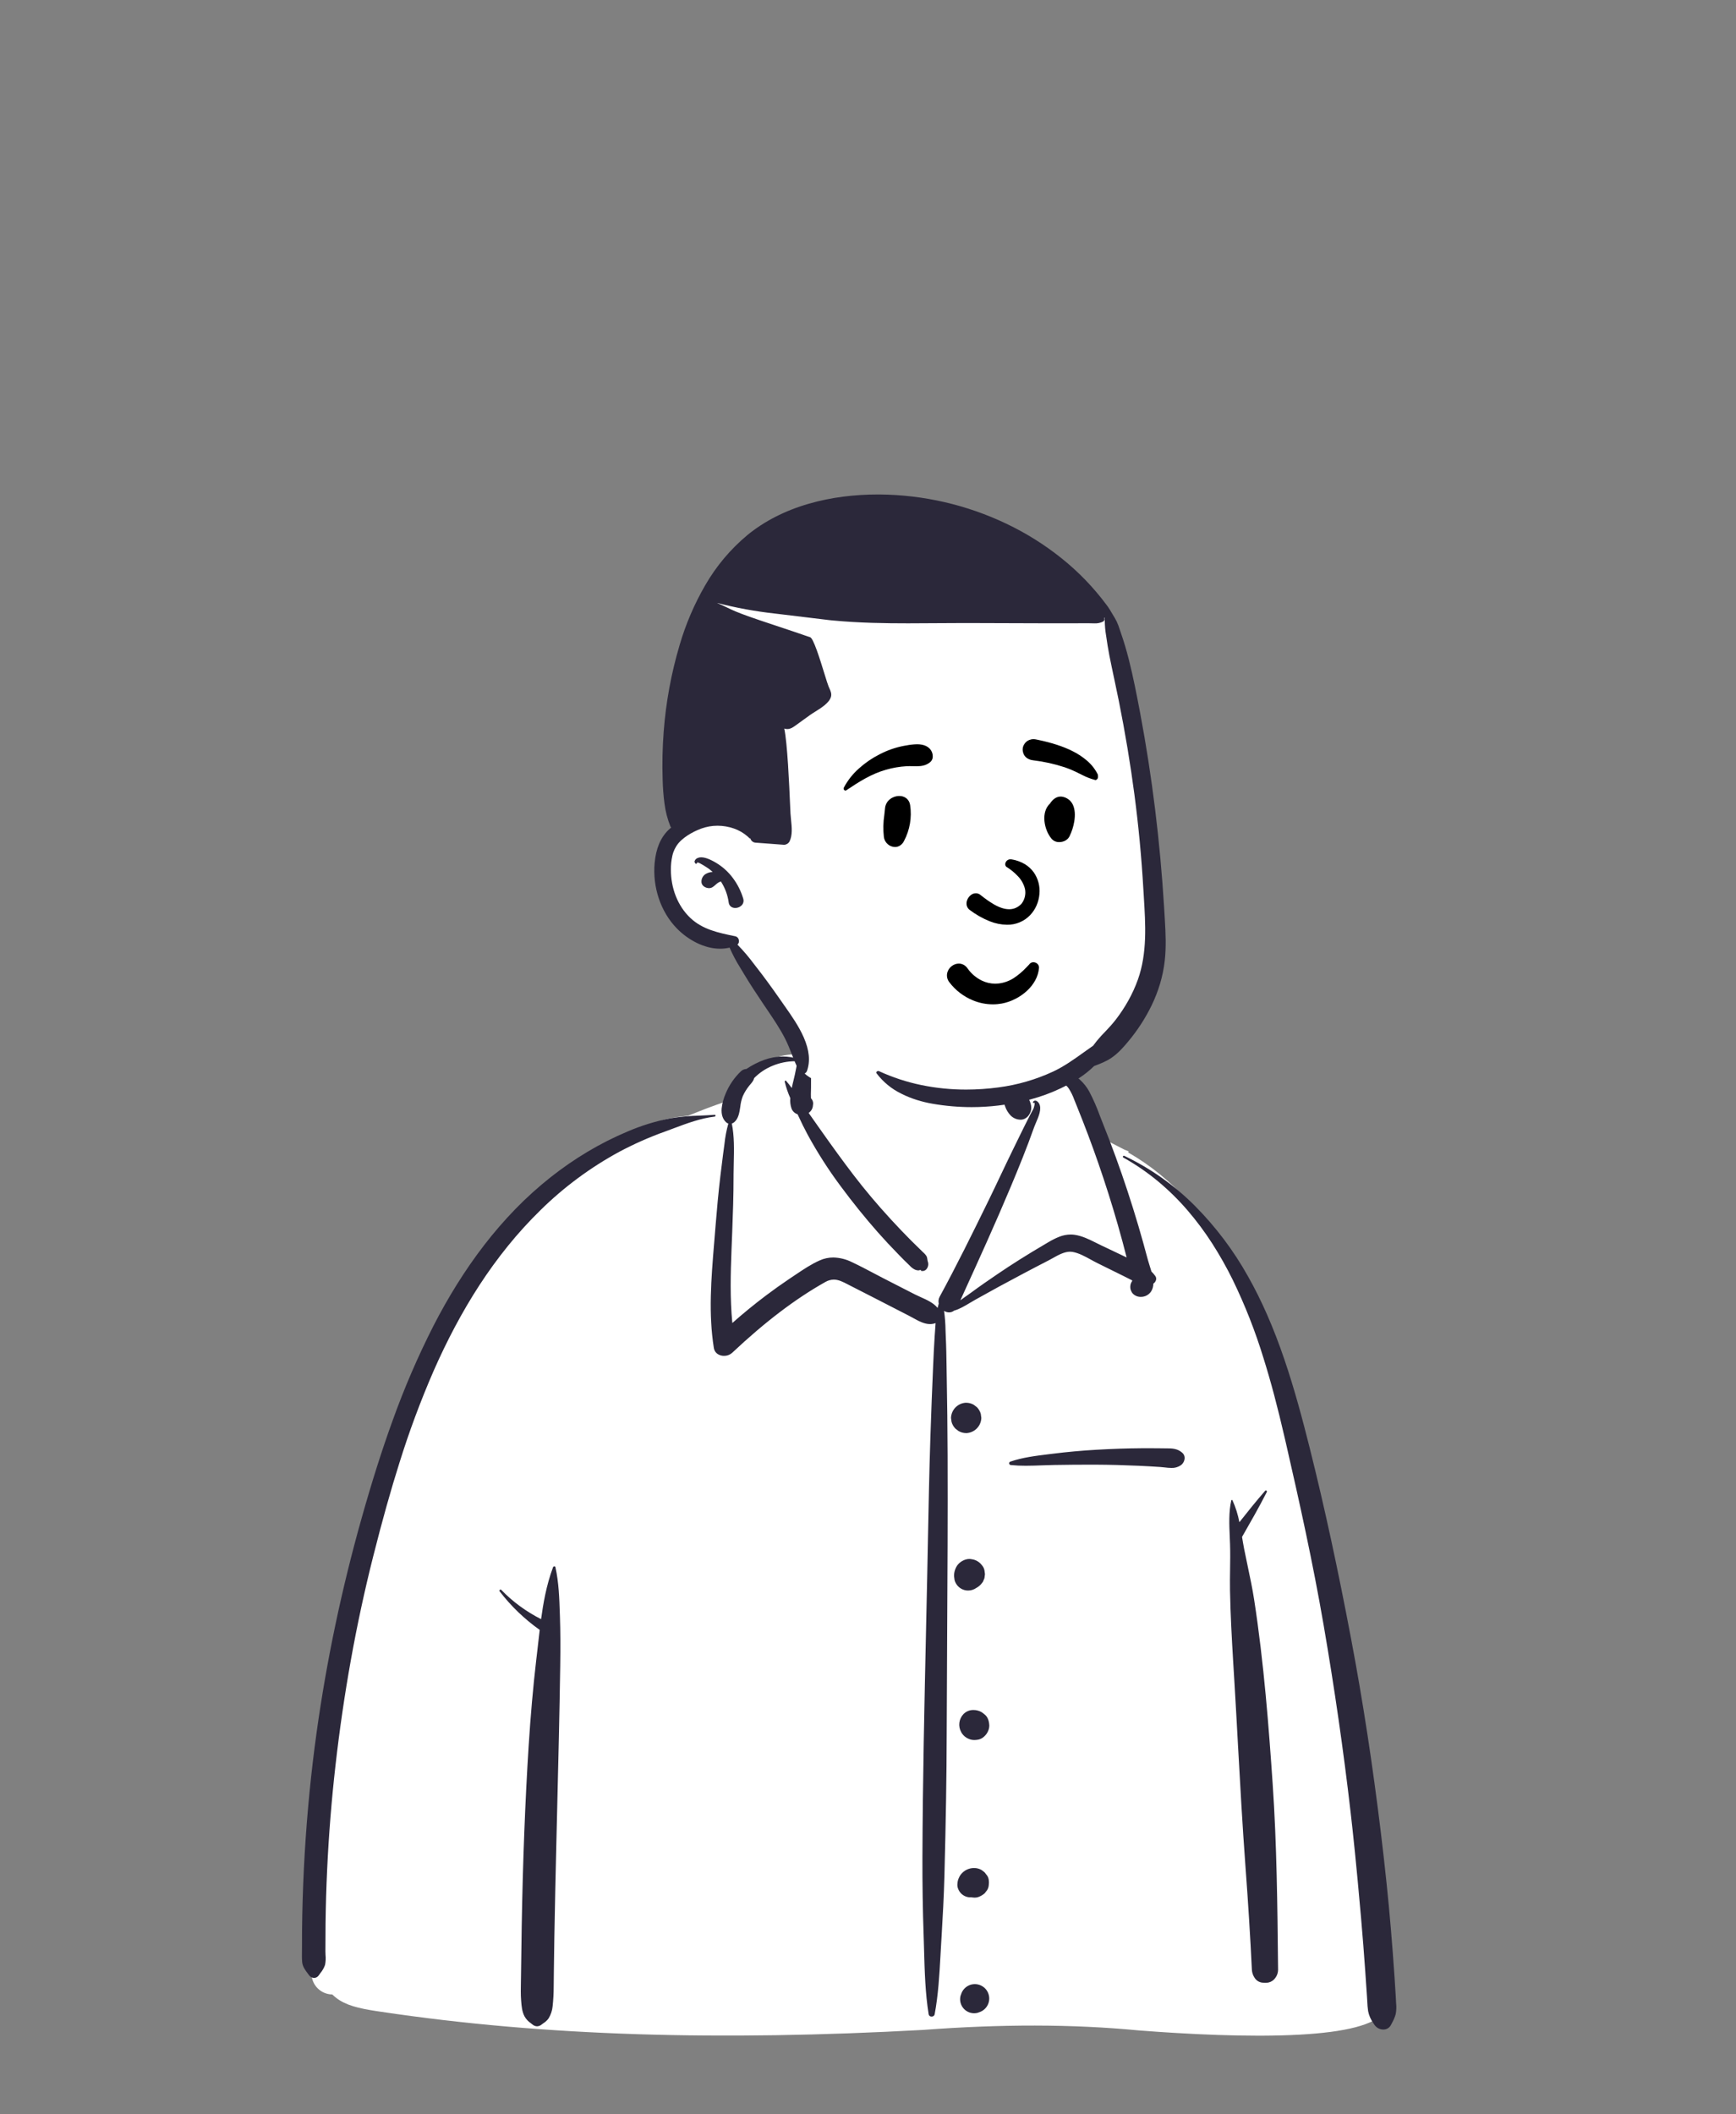
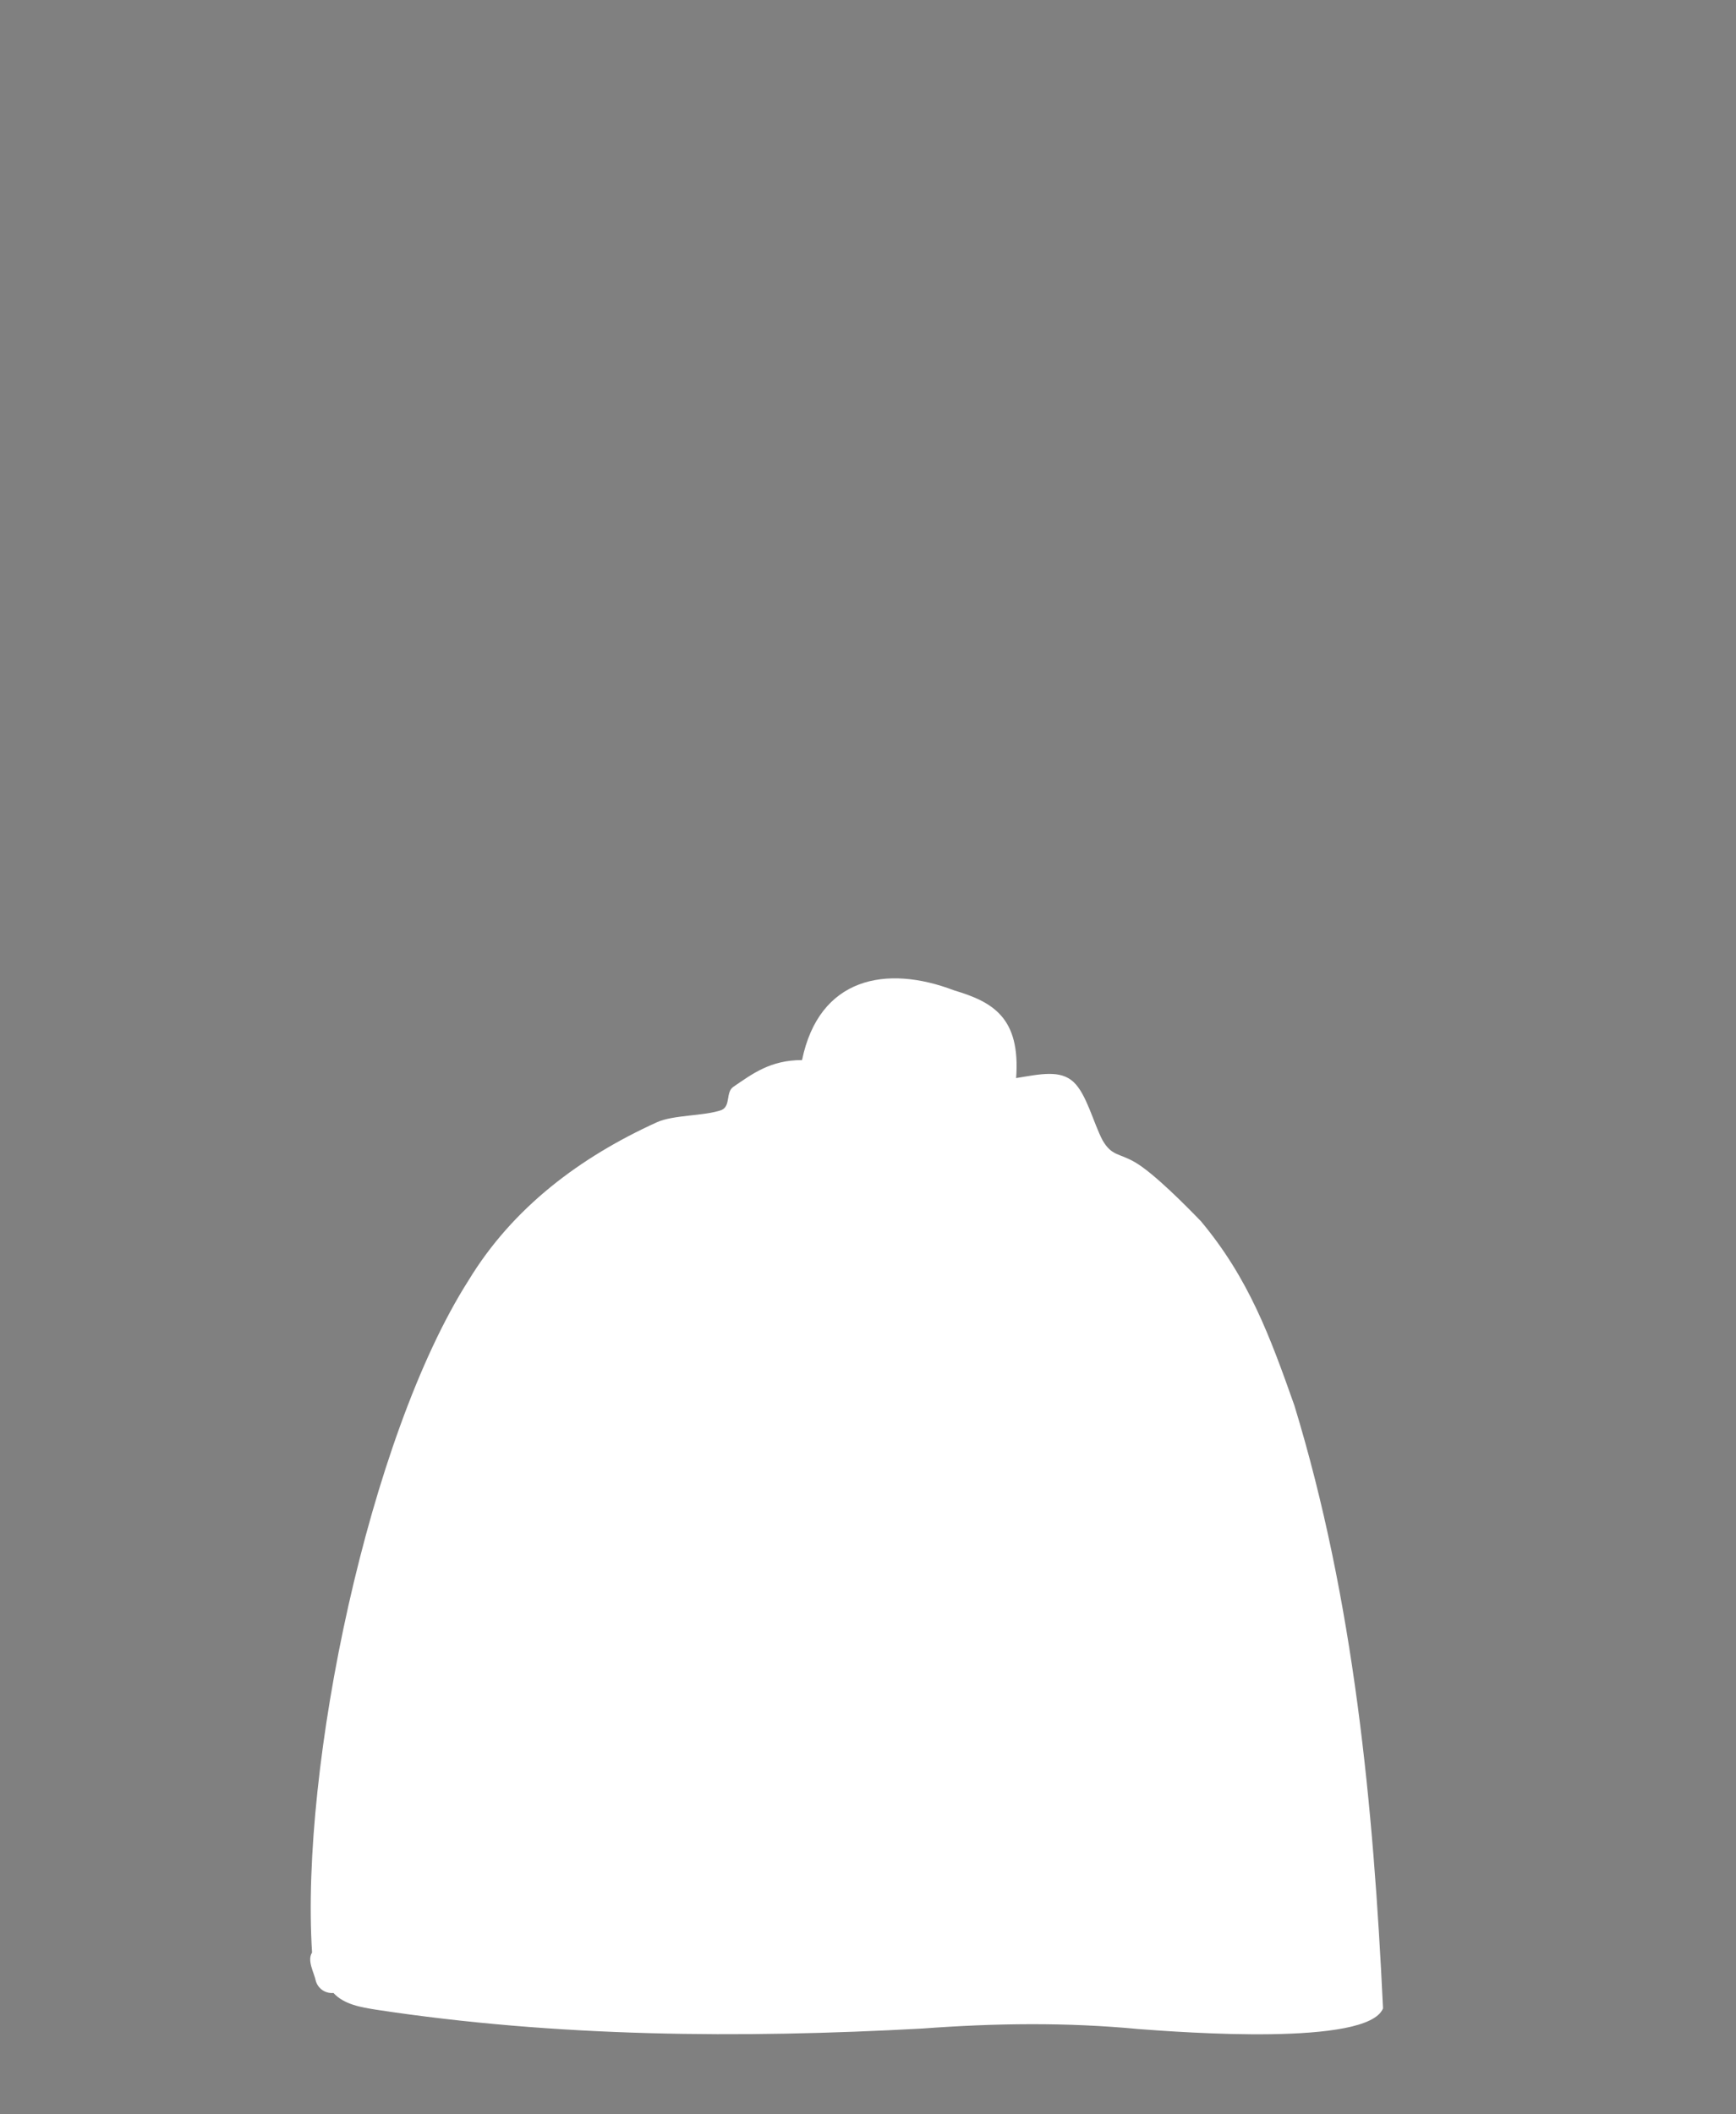
<svg xmlns="http://www.w3.org/2000/svg" width="230" height="280" viewBox="0 0 230 280" fill="none">
  <rect x="0" y="0" width="230" height="280" fill="#808080" stroke="none" />
  <path d="M49.825 266.142C73.744 269.775 98.097 269.958 122.214 268.638C131.759 267.924 141.333 267.795 150.87 268.709C156.506 269.128 181.215 271.015 183.234 265.969C181.963 239.092 179.389 211.985 171.495 186.136C168.249 176.957 165.46 169.339 159.124 161.744C157.127 159.67 152.82 155.321 150.352 153.902C148.214 152.674 147.32 153.112 146.093 151.036C144.873 148.744 143.973 144.915 142.241 143.297C140.477 141.649 137.864 142.239 134.625 142.77C135.22 134.727 131.507 132.678 126.393 131.149C117.403 127.718 108.524 129.441 106.261 140.386C102.065 140.386 99.709 142.191 97.162 143.926C96.12 144.635 96.845 146.442 95.601 146.999C93.299 147.819 89.232 147.618 87.016 148.627C76.936 153.212 67.961 159.862 62.066 169.576C48.851 190.313 39.773 233.996 41.344 258.574C40.656 259.654 41.608 261.201 41.849 262.361C41.996 262.851 42.308 263.275 42.732 263.561C43.157 263.846 43.667 263.976 44.176 263.928C45.616 265.476 47.843 265.821 49.825 266.142Z" fill="white" />
-   <path d="M99.587 142.029C101.061 140.491 103.372 139.573 105.56 139.625L105.663 139.628L106.406 139.661L105.91 142.097L105.885 142.212L105.784 142.635L105.649 143.189L105.601 143.393L105.55 143.618C105.542 143.655 105.535 143.691 105.527 143.727L105.505 143.833L105.293 144.868L105.333 144.959L105.321 145.194C105.289 146.045 105.472 146.512 105.875 146.662L105.907 146.673L106.137 146.746L106.325 147.153C106.757 148.085 107.161 148.899 107.574 149.666C108.85 152.004 110.29 154.249 111.882 156.384C113.46 158.518 115.103 160.554 116.812 162.49C117.581 163.36 118.392 164.233 119.256 165.122L120 165.884L120.236 166.123L120.396 166.282L120.594 166.476L120.88 166.748L121.087 166.952L121.154 167.016C121.219 167.079 121.289 167.135 121.363 167.186L121.385 167.199L121.45 167.238L124.898 170.863L126.115 171.533L126.693 171.853L126.811 171.62L126.834 171.545L128.116 168.731L128.898 167.008C130.504 163.462 131.754 160.642 132.896 157.956L133.038 157.621L133.459 156.622L133.682 156.089C134.703 153.641 135.458 151.753 136.133 149.919L136.229 149.657L136.371 149.265L136.582 148.674L136.621 148.573C136.804 148.103 136.354 146.397 135.91 145.462L135.885 145.41L135.77 145.179L135.645 144.935C135.336 144.306 135.106 143.642 134.96 142.957C134.931 142.833 134.904 142.707 134.878 142.581L134.842 142.39L134.818 142.265L134.785 142.09L134.738 141.84L135.731 141.674L136.276 141.585L136.514 141.548C136.821 141.501 137.095 141.462 137.353 141.429L137.449 141.417L137.622 141.396L137.628 141.43L137.982 141.465L138.245 141.493C139.254 141.585 140.257 141.737 141.248 141.948L141.318 141.965L141.445 141.997L141.503 142.012C142.131 142.183 142.676 142.575 143.039 143.115C143.339 143.561 143.582 144.042 143.761 144.548L143.861 144.797L144.19 145.613C144.229 145.712 144.289 145.871 144.37 146.089L144.65 146.851L146.053 150.728L147.49 151.483C148.157 151.833 148.646 152.085 148.887 152.204L148.973 152.245L149.034 152.273L149.528 152.47L149.475 152.624L149.535 152.658C155.448 156.06 160.009 161.294 163.56 168.241L163.667 168.453L163.777 168.671C166.607 174.33 168.635 180.646 170.614 189.078L170.737 189.602L170.833 190.019L171.349 192.269C173.289 200.764 174.621 207.1 175.724 213.316L175.795 213.721L175.979 214.777C177.363 222.822 178.521 230.794 179.451 238.69L179.605 240.019C179.992 243.411 180.342 246.918 180.722 251.128L180.772 251.694L180.94 253.585C181.117 255.624 181.28 257.658 181.427 259.687L181.499 260.702L181.648 262.907L181.735 264.165L181.746 264.335L181.781 264.99L181.791 265.143C181.804 265.34 181.819 265.507 181.838 265.66L181.853 265.773L181.87 265.883C181.922 266.188 182.025 266.482 182.176 266.752L182.217 266.828L182.492 267.319L181.994 267.582C179.396 268.951 174.282 269.552 167.265 269.584H167.052H166.613C163.204 269.582 159.59 269.451 155.82 269.226L154.967 269.173L154.256 269.128C153.949 269.108 153.651 269.088 153.341 269.067L152.867 269.033L150.884 268.888C141.967 268.034 132.615 268.048 122.31 268.82C95.446 270.289 72.258 269.669 50.463 266.416L49.803 266.317L49.317 266.238L49.027 266.189C46.715 265.795 45.264 265.288 44.131 264.227L44.072 264.171L44.022 264.122H44.001C43.435 264.114 42.885 263.932 42.425 263.601C41.966 263.27 41.619 262.806 41.431 262.272L41.411 262.213L41.386 262.131L41.367 262.049C41.349 261.97 41.327 261.884 41.3 261.791L41.278 261.719L41.099 261.13L41.705 261.019C41.739 261.01 41.77 260.995 41.797 260.974C41.825 260.953 41.847 260.926 41.864 260.897L41.915 260.824L42.002 260.702L42.214 260.413C42.385 260.2 42.517 259.959 42.605 259.7C42.658 259.465 42.679 259.224 42.666 258.984L42.662 258.83L42.638 258.274C42.636 258.229 42.635 258.19 42.635 258.153V258.097V257.313L42.637 256.453C42.638 256.077 42.64 255.711 42.643 255.351L42.648 254.816L42.653 254.385C42.682 252 42.752 249.617 42.863 247.237C43.08 242.592 43.451 237.957 43.977 233.333C45.022 223.987 46.695 214.722 48.984 205.601L49.211 204.708C51.656 195.152 54.013 187.786 57.01 180.974C60.821 172.31 65.468 165.179 71.318 159.478C74.457 156.395 78.013 153.766 81.882 151.669C83.683 150.711 85.545 149.874 87.457 149.163L87.742 149.057L88.201 148.889L88.553 148.759L89.688 148.335C89.926 148.246 90.186 148.146 90.493 148.025L90.683 147.951L92.716 147.14L93.053 147.007L93.428 146.861L93.704 146.755C94.155 146.583 94.563 146.433 94.942 146.301L95.166 146.224L95.369 146.155L96.237 145.855L96.22 146.644C96.209 147.168 96.344 147.565 96.644 147.85L96.654 147.859L96.664 147.867L96.674 147.873L96.726 147.871L96.931 147.87C96.952 147.859 96.972 147.845 96.991 147.829C97.282 147.582 97.418 147.25 97.549 146.488L97.584 146.276L97.645 145.879L97.669 145.729C97.719 145.331 97.825 144.943 97.982 144.575C98.203 144.082 98.483 143.617 98.814 143.19L98.892 143.091L99.204 142.716L99.251 142.657C99.336 142.561 99.4 142.449 99.441 142.327L99.446 142.303L99.477 142.145L99.587 142.029Z" fill="white" />
-   <path d="M183.268 268.77C183.038 268.769 182.812 268.712 182.609 268.604C182.405 268.496 182.231 268.341 182.101 268.151L181.958 267.933C181.613 267.458 181.375 266.914 181.261 266.338C181.2 265.909 181.162 265.478 181.147 265.045C181.138 264.861 181.128 264.67 181.114 264.485C181.069 263.858 181.027 263.225 180.986 262.614L180.985 262.599C180.953 262.11 180.919 261.604 180.884 261.106C180.719 258.755 180.532 256.364 180.325 253.999C179.684 246.668 179.248 242.665 178.94 239.996C178.007 231.899 176.805 223.569 175.37 215.236C173.951 206.991 172.152 198.873 170.419 191.328L170.23 190.507C169.267 186.326 168.371 182.951 167.409 179.889C166.319 176.318 164.951 172.838 163.318 169.481C162.503 167.827 161.596 166.221 160.601 164.669C159.614 163.133 158.522 161.668 157.332 160.283C156.14 158.901 154.837 157.618 153.434 156.45C151.999 155.259 150.457 154.202 148.829 153.294C148.805 153.282 148.786 153.263 148.775 153.239C148.763 153.215 148.761 153.187 148.768 153.162C148.773 153.142 148.782 153.123 148.794 153.108C148.807 153.092 148.823 153.079 148.842 153.07C148.86 153.062 148.88 153.057 148.9 153.057C148.921 153.058 148.941 153.062 148.959 153.071C152.457 154.735 155.639 156.993 158.365 159.745C161.09 162.497 163.43 165.604 165.322 168.983C167.136 172.178 168.72 175.791 170.165 180.029C171.538 184.054 172.618 188.162 173.495 191.65L173.565 191.929C175.459 199.489 177.237 207.689 178.999 216.997C179.787 221.151 180.521 225.455 181.185 229.791C181.823 233.96 182.414 238.286 182.943 242.651C183.511 247.349 183.947 251.526 184.273 255.42C184.452 257.55 184.616 259.702 184.76 261.817C184.828 262.803 184.878 263.617 184.921 264.378L184.954 265.019C184.959 265.11 184.965 265.204 184.97 265.293C185.025 265.781 185.004 266.274 184.909 266.755C184.79 267.158 184.625 267.546 184.417 267.911C184.378 267.984 184.335 268.068 184.293 268.15C184.199 268.341 184.053 268.5 183.871 268.61C183.69 268.72 183.481 268.775 183.268 268.77V268.77ZM71.154 268.344C70.931 268.337 70.717 268.252 70.549 268.106L70.435 268.015L70.354 267.952L70.35 267.949C69.994 267.713 69.7 267.395 69.491 267.023C69.159 266.379 69.104 265.696 69.047 264.972L69.045 264.955C68.98 264.134 68.997 263.291 69.014 262.476C69.019 262.217 69.025 261.949 69.027 261.684C69.05 259.521 69.08 257.32 69.119 255.143C69.273 246.397 69.575 238.556 70.043 231.17C70.292 227.238 70.627 223.445 71.037 219.895L71.12 219.193C71.184 218.66 71.245 218.12 71.304 217.597C71.369 217.024 71.436 216.432 71.507 215.846C69.495 214.423 67.708 212.706 66.205 210.753C66.186 210.73 66.174 210.701 66.171 210.672C66.168 210.642 66.173 210.612 66.186 210.585C66.197 210.561 66.215 210.54 66.237 210.525C66.259 210.51 66.285 210.501 66.311 210.5C66.33 210.501 66.349 210.505 66.366 210.513C66.383 210.521 66.398 210.533 66.41 210.547C67.174 211.337 68.005 212.061 68.892 212.71C69.777 213.354 70.712 213.928 71.687 214.425C71.953 212.474 72.374 209.929 73.273 207.545C73.287 207.511 73.311 207.482 73.342 207.461C73.373 207.44 73.409 207.429 73.446 207.429C73.48 207.428 73.513 207.439 73.539 207.461C73.565 207.482 73.582 207.512 73.588 207.545C74.038 209.573 74.106 211.688 74.173 213.734C74.177 213.861 74.182 213.988 74.186 214.115C74.249 216.014 74.26 218.088 74.222 220.644C74.132 226.839 73.977 233.131 73.828 239.217L73.826 239.297C73.783 241.038 73.739 242.837 73.698 244.607C73.614 248.126 73.519 252.302 73.445 256.596C73.42 258.07 73.398 259.583 73.38 261.093L73.358 263.071C73.358 263.943 73.311 264.814 73.217 265.681C73.165 266.254 72.982 266.806 72.68 267.296C72.504 267.543 72.281 267.753 72.024 267.913C71.957 267.96 71.889 268.009 71.822 268.06L71.764 268.105C71.594 268.252 71.378 268.336 71.154 268.344V268.344ZM123.428 267.056C123.338 267.062 123.248 267.036 123.177 266.982C123.105 266.927 123.055 266.849 123.037 266.761C122.588 263.976 122.508 261.099 122.43 258.316V258.296C122.419 257.898 122.408 257.486 122.395 257.082L122.375 256.437C122.254 252.935 122.2 249.437 122.211 246.04C122.248 235.849 122.477 225.492 122.698 215.475V215.474L122.699 215.412C122.746 213.315 122.794 211.146 122.839 209.013C122.874 207.349 122.907 205.657 122.939 204.02V203.976C123.025 199.529 123.114 194.932 123.264 190.408C123.375 187.037 123.492 183.994 123.62 181.106L123.632 180.84V180.838C123.688 179.565 123.746 178.249 123.833 176.957L123.875 176.364C123.889 176.173 123.902 175.98 123.914 175.794V175.791C123.927 175.603 123.94 175.409 123.954 175.218C123.719 175.304 123.47 175.348 123.219 175.348C122.442 175.348 121.696 174.937 120.975 174.54C120.799 174.443 120.617 174.343 120.439 174.251L119.374 173.703L119.295 173.663C118.401 173.202 117.476 172.726 116.553 172.253L115.257 171.589L112.662 170.265C112.563 170.215 112.466 170.164 112.371 170.115L112.369 170.114C111.693 169.762 111.109 169.458 110.465 169.458C110.071 169.464 109.686 169.573 109.347 169.775C105.388 171.996 101.346 175.066 96.993 179.162C96.7 179.422 96.32 179.563 95.928 179.555C95.621 179.56 95.318 179.471 95.062 179.3C94.932 179.211 94.823 179.096 94.74 178.963C94.657 178.829 94.602 178.68 94.579 178.525C94.399 177.387 94.279 176.24 94.221 175.089C94.163 174.009 94.147 172.88 94.176 171.64C94.227 169.339 94.42 167.002 94.606 164.742L94.61 164.705C94.63 164.454 94.651 164.204 94.671 163.954L94.818 162.156C94.976 160.237 95.174 157.972 95.444 155.722L95.456 155.624V155.621C95.566 154.713 95.677 153.775 95.8 152.853L95.897 152.137C95.926 151.931 95.953 151.721 95.98 151.519V151.513C96.074 150.594 96.246 149.684 96.495 148.795C96.383 148.759 96.28 148.698 96.195 148.617C95.745 148.191 95.549 147.579 95.61 146.798C95.684 146.122 95.861 145.462 96.133 144.839C96.594 143.721 97.284 142.711 98.158 141.875C98.354 141.685 98.614 141.574 98.886 141.564C99.619 141.069 100.409 140.665 101.239 140.361C102.034 140.071 102.873 139.92 103.72 139.913C104.404 139.914 105.085 140.02 105.737 140.228C105.819 139.835 105.883 139.535 105.947 139.258L106.021 138.935C106.062 138.762 106.097 138.563 106.134 138.354C106.194 137.96 106.283 137.57 106.399 137.188C106.495 136.834 106.693 136.516 106.97 136.274C106.985 136.262 107.004 136.255 107.023 136.254C107.032 136.254 107.04 136.256 107.048 136.259C107.055 136.263 107.062 136.268 107.067 136.274C107.43 136.697 107.427 137.32 107.425 137.87C107.425 137.982 107.425 138.088 107.427 138.193L107.428 138.253C107.455 139.068 107.465 139.934 107.462 141.06L107.452 144.042C107.452 144.194 107.447 144.351 107.442 144.503C107.434 144.763 107.426 145.032 107.439 145.292L107.45 145.451C107.565 145.569 107.65 145.714 107.694 145.873C107.739 146.032 107.743 146.199 107.706 146.36C107.699 146.564 107.643 146.763 107.544 146.941C107.444 147.119 107.304 147.271 107.134 147.384L107.844 148.391L108.554 149.398C110.328 151.913 111.712 153.812 113.043 155.554C114.563 157.544 116.248 159.545 118.051 161.501C118.973 162.501 119.831 163.4 120.675 164.247C120.927 164.5 121.186 164.752 121.436 164.995C121.548 165.104 121.664 165.216 121.778 165.327L122.144 165.689C122.194 165.739 122.245 165.787 122.3 165.839C122.487 165.996 122.648 166.183 122.775 166.392C122.829 166.535 122.863 166.686 122.876 166.839C122.881 166.899 122.892 166.959 122.908 167.018C122.971 167.173 122.996 167.341 122.981 167.507C122.965 167.674 122.91 167.834 122.819 167.975C122.76 168.079 122.674 168.165 122.571 168.226C122.468 168.287 122.352 168.32 122.232 168.323C122.135 168.322 122.039 168.303 121.949 168.267L121.984 168.243C122.029 168.212 122.051 168.19 122.047 168.178C122.045 168.172 122.036 168.169 122.019 168.169C121.916 168.182 121.814 168.205 121.715 168.239C121.517 168.239 121.322 168.192 121.147 168.1L121.095 168.071C120.883 167.946 120.691 167.789 120.526 167.607C120.489 167.57 120.456 167.538 120.423 167.505L120.373 167.458C119.982 167.092 119.601 166.701 119.232 166.323L119.029 166.114C118.053 165.117 117.17 164.17 116.329 163.219C114.625 161.289 112.956 159.222 111.369 157.075C109.762 154.919 108.309 152.652 107.02 150.292C106.582 149.482 106.153 148.614 105.668 147.56C105.48 147.501 105.308 147.397 105.167 147.259C105.025 147.121 104.919 146.951 104.855 146.764C104.713 146.333 104.663 145.876 104.706 145.424C104.392 144.723 104.144 143.995 103.965 143.248C103.962 143.231 103.963 143.214 103.967 143.197C103.971 143.18 103.979 143.164 103.99 143.151C104.001 143.137 104.014 143.126 104.029 143.118C104.045 143.11 104.062 143.106 104.079 143.105C104.093 143.105 104.107 143.108 104.119 143.114C104.132 143.12 104.143 143.129 104.152 143.14C104.416 143.443 104.665 143.76 104.897 144.088C104.979 143.689 105.072 143.312 105.154 142.979V142.977C105.214 142.731 105.267 142.519 105.303 142.346L105.669 140.547C105.554 140.541 105.435 140.538 105.315 140.538C104.308 140.545 103.311 140.746 102.38 141.131C101.453 141.502 100.613 142.062 99.913 142.775C99.852 143.084 99.653 143.319 99.423 143.591L99.422 143.592C99.365 143.659 99.307 143.728 99.248 143.8C98.913 144.218 98.632 144.676 98.411 145.164C98.241 145.612 98.129 146.081 98.08 146.558C97.965 147.33 97.845 148.129 97.274 148.614C97.181 148.693 97.073 148.752 96.957 148.789C97.298 150.461 97.255 152.266 97.214 154.011V154.014C97.203 154.514 97.19 155.03 97.188 155.526V155.719C97.19 158.284 97.099 160.865 97.013 163.083L96.917 165.51C96.797 168.624 96.706 171.938 97.025 175.205C98.459 173.936 99.959 172.71 101.483 171.562C102.487 170.806 103.526 170.066 104.573 169.362L105.425 168.792L105.461 168.768C106.466 168.094 107.506 167.397 108.611 166.912C109.174 166.66 109.783 166.529 110.4 166.529C111.261 166.55 112.107 166.762 112.878 167.149C113.842 167.598 114.8 168.105 115.728 168.595C116.153 168.82 116.593 169.053 117.028 169.276C118.1 169.827 119.188 170.383 120.241 170.92L120.391 170.997L121.243 171.432C121.468 171.547 121.717 171.658 121.98 171.776C122.788 172.139 123.703 172.549 124.22 173.212C124.265 173.011 124.317 172.816 124.374 172.633C124.3 172.324 124.344 171.999 124.497 171.72C126.73 167.617 128.772 163.477 131.021 158.879C131.543 157.811 132.061 156.718 132.562 155.663L132.564 155.658C133.086 154.559 133.626 153.422 134.171 152.31L135.21 150.186C135.419 149.761 135.58 149.434 135.733 149.126C135.886 148.818 136.042 148.512 136.194 148.214C136.306 147.995 136.421 147.77 136.533 147.547C136.585 147.444 136.644 147.339 136.701 147.237L136.702 147.235C136.768 147.119 136.836 146.997 136.894 146.878L136.946 146.766C136.948 146.76 137.136 146.171 137.062 146.057C137.059 146.051 137.054 146.047 137.049 146.043C137.043 146.04 137.036 146.038 137.03 146.039C137.021 146.039 137.013 146.041 137.006 146.044L136.989 146.052C136.974 146.061 136.957 146.066 136.94 146.066C136.923 146.066 136.907 146.06 136.893 146.051C136.879 146.042 136.868 146.029 136.862 146.014C136.853 145.996 136.85 145.976 136.852 145.957C136.855 145.938 136.862 145.919 136.875 145.904C136.907 145.859 136.948 145.822 136.997 145.796C137.046 145.77 137.099 145.756 137.154 145.754C137.376 145.754 137.587 145.975 137.69 146.18C138.034 146.87 137.603 147.868 137.258 148.67C137.17 148.874 137.087 149.066 137.025 149.235L137.008 149.281C136.034 152.038 134.936 154.717 133.896 157.201C131.886 161.995 129.697 166.799 127.579 171.446L127.278 172.109L127.251 172.194C127.525 171.984 127.809 171.784 128.085 171.592H128.086C128.296 171.446 128.495 171.306 128.684 171.166C129.815 170.328 131.015 169.508 132.074 168.785C133.997 167.472 136.096 166.149 138.492 164.743L138.929 164.486C139.38 164.214 139.852 163.978 140.341 163.783C140.821 163.593 141.331 163.492 141.847 163.487C142.03 163.487 142.212 163.501 142.392 163.527C143.389 163.674 144.329 164.144 145.238 164.598C145.422 164.689 145.612 164.785 145.797 164.874L145.91 164.928L149.265 166.523C148.935 165.211 148.559 163.813 148.113 162.252C147.334 159.527 146.459 156.759 145.51 154.025C144.661 151.576 143.732 149.109 142.67 146.482L142.367 145.734L142.334 145.651L142.324 145.626C142.145 145.123 141.911 144.642 141.625 144.191C141.335 143.742 140.89 143.416 140.375 143.274C139.944 143.175 139.502 143.132 139.06 143.148H138.883H138.709C138.025 143.148 137.364 143.118 136.785 142.757C136.762 142.742 136.743 142.72 136.732 142.695C136.721 142.669 136.717 142.641 136.722 142.613C136.725 142.588 136.736 142.564 136.753 142.545C136.771 142.525 136.793 142.512 136.818 142.506L137.479 142.339C138.401 142.11 139.378 141.898 140.282 141.898C140.642 141.894 141.001 141.935 141.351 142.02C141.995 142.198 142.587 142.528 143.076 142.984C143.569 143.43 143.984 143.955 144.306 144.536C144.844 145.562 145.31 146.623 145.703 147.712C145.801 147.966 145.902 148.228 146.005 148.487L146.087 148.695C146.694 150.207 147.276 151.727 147.818 153.212C148.907 156.198 149.923 159.289 150.839 162.397C151.256 163.814 151.666 165.283 152.093 166.886C152.154 167.112 152.234 167.362 152.319 167.627V167.629C152.398 167.874 152.479 168.127 152.553 168.387C152.739 168.568 152.908 168.765 153.059 168.976C153.11 169.045 153.146 169.124 153.166 169.208C153.185 169.291 153.187 169.378 153.172 169.462C153.125 169.681 152.993 169.872 152.806 169.993C152.806 170.358 152.704 170.716 152.51 171.025C152.36 171.249 152.157 171.432 151.919 171.557C151.681 171.682 151.415 171.747 151.146 171.744C150.952 171.748 150.758 171.713 150.578 171.64C150.397 171.568 150.233 171.46 150.095 171.323C149.972 171.187 149.878 171.027 149.819 170.854C149.761 170.68 149.739 170.496 149.755 170.314C149.772 170.07 149.859 169.836 150.007 169.642L150.002 169.61L149.986 169.552C149.78 169.453 149.577 169.35 149.364 169.24H149.362C149.21 169.163 149.052 169.082 148.892 169.002L145.371 167.263C145.099 167.129 144.825 166.978 144.534 166.818C143.739 166.381 142.918 165.929 142.087 165.788C141.982 165.771 141.877 165.762 141.771 165.762C140.996 165.762 140.199 166.209 139.496 166.603C139.325 166.699 139.164 166.789 139.005 166.872L138.947 166.903C136.544 168.134 134.186 169.399 132.399 170.363C131.783 170.696 131.161 171.043 130.56 171.378L130.552 171.382C130.122 171.622 129.677 171.87 129.238 172.111C128.995 172.244 128.753 172.39 128.496 172.544H128.495C127.823 172.947 127.129 173.365 126.41 173.564C126.22 173.716 125.984 173.799 125.741 173.799C125.506 173.795 125.276 173.726 125.078 173.6C125.197 174.458 125.262 175.323 125.273 176.189C125.283 176.484 125.293 176.79 125.308 177.091C125.371 178.386 125.39 179.704 125.409 180.979C125.413 181.246 125.417 181.522 125.421 181.793L125.431 182.381C125.495 185.699 125.533 189.1 125.547 192.778C125.577 200.641 125.531 208.636 125.488 216.369C125.463 220.772 125.437 225.324 125.425 229.805C125.412 235.229 125.319 240.966 125.125 248.41C125.054 251.155 124.899 253.913 124.759 256.282L124.674 257.713C124.649 258.142 124.625 258.577 124.601 258.999C124.458 261.558 124.31 264.205 123.83 266.76C123.809 266.849 123.757 266.927 123.683 266.982C123.609 267.036 123.519 267.062 123.427 267.056H123.428ZM129.061 266.614C128.894 266.614 128.729 266.591 128.568 266.548C128.333 266.483 128.113 266.372 127.92 266.222C127.728 266.073 127.567 265.886 127.446 265.674C127.326 265.462 127.248 265.228 127.218 264.986C127.188 264.744 127.206 264.499 127.271 264.264L127.316 264.156C127.404 263.838 127.573 263.548 127.806 263.315C128.04 263.081 128.33 262.912 128.648 262.824C128.811 262.78 128.979 262.757 129.148 262.757C129.656 262.757 130.143 262.958 130.504 263.315C130.736 263.547 130.904 263.834 130.992 264.15C131.08 264.465 131.086 264.798 131.008 265.116C130.93 265.434 130.772 265.727 130.548 265.967C130.325 266.206 130.043 266.383 129.731 266.482L129.662 266.503L129.555 266.548C129.394 266.591 129.228 266.614 129.061 266.614H129.061ZM167.618 262.586C167.456 262.585 167.294 262.571 167.134 262.545C166.947 262.509 166.77 262.436 166.613 262.329C166.457 262.222 166.324 262.084 166.223 261.923C166.01 261.611 165.885 261.248 165.86 260.871C165.656 256.607 165.377 252.107 165.005 247.112C164.604 241.72 164.301 236.228 164.008 230.917V230.915V230.905C163.86 228.217 163.707 225.437 163.543 222.705L163.37 219.862C163.203 217.063 163.019 213.809 162.962 210.614C162.945 209.688 162.959 208.747 162.972 207.837C162.988 206.739 163.004 205.602 162.967 204.485C162.957 204.166 162.942 203.835 162.928 203.516C162.858 201.905 162.784 200.237 163.13 198.699C163.135 198.68 163.146 198.664 163.162 198.653C163.178 198.641 163.197 198.636 163.216 198.636C163.23 198.636 163.245 198.64 163.257 198.647C163.27 198.654 163.28 198.665 163.286 198.678C163.707 199.607 164.015 200.583 164.203 201.586C165.27 200.236 166.423 198.797 167.622 197.421C167.633 197.407 167.646 197.396 167.662 197.389C167.678 197.381 167.695 197.377 167.712 197.376C167.736 197.378 167.759 197.385 167.78 197.397C167.801 197.41 167.818 197.428 167.83 197.448C167.843 197.469 167.851 197.493 167.852 197.517C167.854 197.541 167.848 197.566 167.837 197.588C166.802 199.617 165.66 201.609 164.556 203.535C164.643 204.061 164.733 204.604 164.837 205.137C164.989 205.915 165.156 206.701 165.317 207.462V207.464C165.618 208.881 165.928 210.346 166.155 211.812C167.462 220.258 168.11 228.86 168.615 236.259C169.161 244.254 169.244 252.392 169.324 260.262L169.331 260.872C169.324 261.252 169.199 261.621 168.972 261.925C168.757 262.242 168.429 262.463 168.056 262.545C167.911 262.572 167.765 262.586 167.618 262.586L167.618 262.586ZM41.607 261.937C41.476 261.933 41.347 261.898 41.232 261.835C41.116 261.772 41.018 261.683 40.944 261.574L40.815 261.403L40.795 261.377C40.429 260.891 40.082 260.432 40.03 259.802C39.991 259.324 39.999 258.829 40.006 258.35C40.009 258.141 40.012 257.926 40.011 257.715C40.006 256.464 40.019 255.138 40.05 253.54C40.104 250.889 40.21 248.199 40.365 245.545C40.687 240.071 41.221 234.635 41.952 229.388C42.611 224.662 43.446 219.879 44.436 215.173C45.419 210.498 46.578 205.783 47.88 201.159C49.266 196.236 50.617 191.979 52.009 188.147C53.543 183.862 55.346 179.677 57.408 175.619C58.395 173.695 59.446 171.838 60.532 170.101C61.677 168.268 62.893 166.516 64.145 164.893C65.433 163.221 66.816 161.624 68.286 160.11C69.762 158.594 71.335 157.175 72.996 155.865C74.542 154.646 76.166 153.529 77.856 152.519C79.547 151.51 81.307 150.62 83.121 149.855C84.962 149.063 86.882 148.472 88.85 148.091C90.136 147.885 91.435 147.768 92.737 147.74C93.373 147.712 94.03 147.683 94.68 147.632H94.691C94.705 147.632 94.718 147.634 94.731 147.639C94.743 147.643 94.755 147.651 94.764 147.66C94.774 147.669 94.782 147.681 94.787 147.693C94.792 147.706 94.795 147.719 94.795 147.732C94.798 147.766 94.787 147.8 94.766 147.826C94.744 147.852 94.714 147.869 94.68 147.873C92.819 148.089 91 148.77 89.243 149.429L89.237 149.431C88.936 149.544 88.625 149.661 88.322 149.772L88.145 149.837C86.058 150.583 84.029 151.479 82.072 152.519C78.248 154.591 74.733 157.189 71.631 160.238C70.092 161.741 68.642 163.333 67.289 165.005C65.943 166.67 64.684 168.403 63.517 170.198C62.385 171.937 61.287 173.802 60.256 175.742C59.282 177.574 58.335 179.531 57.443 181.561C55.715 185.532 54.204 189.594 52.916 193.729C51.763 197.375 50.66 201.306 49.447 206.102C48.317 210.569 47.32 215.193 46.484 219.848C45.67 224.378 44.986 229.059 44.452 233.762C43.93 238.348 43.556 243.014 43.341 247.63C43.231 249.99 43.161 252.388 43.132 254.758C43.118 255.859 43.112 257.054 43.113 258.411C43.113 258.565 43.121 258.728 43.129 258.9C43.174 259.338 43.152 259.781 43.065 260.213C42.926 260.607 42.718 260.973 42.45 261.293C42.379 261.39 42.312 261.482 42.247 261.575C42.179 261.684 42.084 261.774 41.973 261.837C41.861 261.9 41.735 261.935 41.607 261.937V261.937ZM129.148 251.3C129.116 251.3 129.082 251.3 129.047 251.297L128.989 251.294L129.024 251.298L128.962 251.291C128.904 251.286 128.846 251.28 128.789 251.273C128.772 251.271 128.755 251.269 128.738 251.267C128.717 251.265 128.694 251.263 128.671 251.26C128.644 251.258 128.624 251.257 128.604 251.257C128.588 251.257 128.573 251.257 128.558 251.259C128.526 251.262 128.493 251.263 128.46 251.263C128.038 251.235 127.641 251.055 127.343 250.755C127.182 250.597 127.055 250.407 126.969 250.198C126.873 249.992 126.829 249.767 126.84 249.541L126.857 249.376C126.873 249.145 126.931 248.918 127.03 248.708C127.14 248.437 127.309 248.193 127.523 247.993C127.927 247.606 128.464 247.388 129.024 247.382H129.04C129.396 247.376 129.747 247.468 130.054 247.648L130.451 247.955C130.553 248.086 130.658 248.222 130.773 248.371C131.021 248.694 131.054 249.22 131.003 249.604C130.991 249.86 130.912 250.108 130.773 250.323L130.471 250.715C130.213 250.946 129.912 251.123 129.585 251.235C129.444 251.28 129.296 251.302 129.148 251.3ZM129.093 230.429C128.834 230.43 128.577 230.378 128.339 230.275C127.968 230.124 127.651 229.863 127.432 229.527L127.397 229.469C127.382 229.446 127.368 229.421 127.355 229.396L127.336 229.358C127.132 228.985 127.052 228.556 127.106 228.134C127.161 227.712 127.347 227.318 127.639 227.008C127.811 226.827 128.019 226.685 128.25 226.59C128.481 226.495 128.729 226.449 128.978 226.456C129.331 226.455 129.678 226.54 129.989 226.705C130.131 226.787 130.264 226.884 130.386 226.993H130.387C130.421 227.022 130.457 227.052 130.492 227.08C130.974 227.47 131.056 228.184 131.069 228.473C131.074 228.732 131.023 228.989 130.917 229.226C130.819 229.466 130.674 229.683 130.492 229.867L130.409 229.948C130.192 230.161 129.919 230.309 129.622 230.374C129.448 230.408 129.271 230.427 129.093 230.429H129.093ZM128.261 210.634C128.097 210.634 127.933 210.612 127.775 210.569C127.464 210.483 127.181 210.318 126.953 210.09C126.725 209.862 126.56 209.579 126.474 209.268L126.437 209.016C126.382 208.699 126.396 208.373 126.479 208.062C126.532 207.864 126.608 207.674 126.706 207.494C126.839 207.259 127.018 207.054 127.232 206.89C127.447 206.727 127.688 206.603 127.946 206.526C128.098 206.478 128.256 206.453 128.415 206.452C128.527 206.452 128.64 206.465 128.75 206.489C129.271 206.559 129.743 206.831 130.064 207.247C130.241 207.44 130.365 207.676 130.425 207.932L130.496 208.467L130.425 209.003L130.221 209.485C130.156 209.57 130.102 209.639 130.053 209.703C129.861 209.944 129.623 210.143 129.352 210.289C129.033 210.514 128.651 210.635 128.261 210.634H128.261ZM155.19 194.397C154.891 194.391 154.592 194.368 154.295 194.328C154.108 194.307 153.914 194.285 153.727 194.273C152.779 194.209 151.809 194.155 150.843 194.111C148.837 194.022 147.009 193.974 145.253 193.967C144.967 193.966 144.667 193.965 144.359 193.965C142.934 193.965 141.4 193.979 139.669 194.007C139.141 194.015 138.597 194.035 138.07 194.055C137.361 194.081 136.627 194.109 135.907 194.109C135.245 194.113 134.583 194.082 133.924 194.017C133.868 194.013 133.814 193.99 133.773 193.951C133.732 193.912 133.706 193.861 133.699 193.805C133.694 193.751 133.707 193.698 133.736 193.654C133.766 193.609 133.811 193.577 133.862 193.562C135.448 193.013 137.2 192.798 138.894 192.589C139.089 192.565 139.291 192.54 139.49 192.516C141.349 192.281 143.288 192.104 145.253 191.991C147.355 191.87 149.301 191.805 151.203 191.792C151.499 191.79 151.799 191.788 152.096 191.788C152.563 191.788 153.038 191.791 153.51 191.796L154.087 191.804C154.213 191.806 154.336 191.806 154.455 191.806C155.273 191.806 155.978 191.806 156.639 192.39C156.745 192.481 156.829 192.596 156.883 192.725C156.937 192.855 156.96 192.995 156.95 193.135C156.936 193.318 156.882 193.496 156.791 193.656C156.7 193.815 156.574 193.953 156.424 194.058C156.059 194.299 155.627 194.418 155.19 194.397V194.397ZM128.07 189.784L128.006 189.783C127.65 189.783 127.301 189.688 126.993 189.509L126.586 189.195C126.341 188.949 126.163 188.643 126.07 188.308L125.998 187.775C126.014 187.258 126.222 186.765 126.582 186.394C126.942 186.022 127.427 185.798 127.943 185.765L128.006 185.767C128.338 185.766 128.665 185.848 128.957 186.005L129.02 186.04L129.427 186.353C129.672 186.599 129.85 186.905 129.943 187.24L130.015 187.773C129.999 188.29 129.791 188.783 129.431 189.154C129.071 189.526 128.586 189.75 128.07 189.783V189.784ZM135.235 148.281H135.234C135.219 148.281 135.203 148.281 135.187 148.28C134.709 148.267 134.253 148.073 133.91 147.739C133.574 147.391 133.319 146.973 133.165 146.514C132.79 145.504 132.692 144.25 132.639 143.576C132.574 142.704 132.646 141.826 132.852 140.976C133.051 140.123 133.405 139.315 133.896 138.591C133.945 138.507 134.015 138.438 134.099 138.389C134.182 138.341 134.277 138.314 134.374 138.312C134.471 138.316 134.566 138.34 134.653 138.385C134.74 138.429 134.816 138.492 134.876 138.568C134.929 138.63 134.968 138.703 134.99 138.782C135.011 138.861 135.015 138.944 135 139.025C135.033 140.575 135.117 141.878 135.424 143.199C135.56 143.84 135.775 144.462 136.064 145.051L136.189 145.296C136.583 146.074 136.867 146.786 136.353 147.611C136.233 147.805 136.07 147.968 135.877 148.089C135.685 148.212 135.463 148.278 135.235 148.281V148.281Z" fill="#2B283A" />
-   <path d="M121.662 67.911C132.057 67.911 142.81 75.969 146.62 81.111C151.026 87.056 154.502 115.598 152.872 125.283C151.241 134.968 143.142 145.524 129.081 145.524C115.021 145.524 106.464 143.792 106.121 141.277C105.778 138.761 96.847 124.759 96.847 124.759C96.847 124.759 87.714 122.19 87.677 116.053C87.64 109.917 92.572 107.684 92.572 107.684C92.572 107.684 90.814 83.466 95.241 77.161C99.668 70.856 111.266 67.911 121.662 67.911Z" fill="white" />
-   <path d="M128.725 146.616C126.991 146.615 125.26 146.465 123.551 146.169C122.847 146.048 122.152 145.88 121.471 145.667C120.777 145.451 120.102 145.179 119.452 144.854C118.151 144.229 117.018 143.305 116.146 142.156C116.124 142.129 116.11 142.097 116.106 142.063C116.102 142.029 116.108 141.995 116.123 141.964C116.147 141.923 116.181 141.889 116.222 141.866C116.263 141.842 116.31 141.83 116.357 141.83C116.39 141.83 116.422 141.836 116.451 141.85C118.257 142.681 120.151 143.302 122.098 143.701C124.043 144.098 126.023 144.297 128.009 144.293C129.437 144.292 130.863 144.195 132.279 144.005C134.791 143.68 137.238 142.971 139.535 141.903C140.999 141.215 142.314 140.273 143.585 139.361C143.989 139.071 144.407 138.772 144.824 138.485C145.154 138.032 145.51 137.598 145.889 137.185L146.495 136.55C146.928 136.093 147.385 135.598 147.797 135.067C148.425 134.257 148.992 133.401 149.492 132.506C149.992 131.611 150.417 130.677 150.763 129.712C152.006 126.213 151.771 122.43 151.543 118.771V118.76C151.528 118.517 151.513 118.266 151.498 118.019L151.477 117.676C151.237 113.53 150.84 109.339 150.297 105.219C149.766 101.189 149.073 97.028 148.237 92.852C148.041 91.876 147.831 90.888 147.628 89.933V89.932C147.41 88.909 147.185 87.85 146.978 86.806C146.806 85.943 146.675 85.055 146.549 84.197L146.545 84.171C146.52 83.999 146.494 83.827 146.468 83.655C146.392 83.053 146.36 82.446 146.373 81.838V81.771C146.355 81.8 146.335 81.827 146.313 81.853L146.311 81.856C146.346 81.934 146.351 82.023 146.325 82.106C146.299 82.188 146.244 82.258 146.17 82.303C145.807 82.488 145.402 82.574 144.994 82.552C144.861 82.552 144.725 82.548 144.593 82.544H144.592C144.46 82.539 144.325 82.535 144.192 82.535H144.171C143.446 82.538 142.709 82.54 141.997 82.542H141.985C141.553 82.544 141.099 82.544 140.598 82.544C140.319 82.544 140.028 82.544 139.708 82.544L137.432 82.539L128.324 82.51C128.107 82.51 127.879 82.51 127.646 82.51C126.427 82.51 125.187 82.519 123.987 82.528H123.983C122.782 82.537 121.539 82.547 120.309 82.547C117.36 82.547 113.87 82.502 110.35 82.169L109.897 82.124C109.711 82.103 108.778 81.99 107.598 81.847L107.577 81.844C105.8 81.628 103.588 81.36 102.732 81.26L102.689 81.255C100.09 80.969 97.514 80.498 94.983 79.843C95.415 80.016 95.845 80.224 96.261 80.424C96.642 80.607 97.035 80.798 97.427 80.96C98.554 81.424 99.692 81.817 100.657 82.141C101.358 82.376 102.072 82.614 102.762 82.844L102.769 82.846C104.267 83.344 105.817 83.86 107.336 84.389C107.534 84.458 107.827 85.033 108.229 86.147C108.572 87.096 108.936 88.275 109.228 89.222C109.478 90.031 109.675 90.669 109.782 90.922L109.793 90.947C109.813 90.994 109.835 91.042 109.857 91.088V91.089C110.033 91.474 110.216 91.872 110.091 92.291C109.853 93.092 108.82 93.736 107.992 94.254C107.739 94.411 107.502 94.56 107.312 94.697L106.469 95.304L105.369 96.1C105.04 96.337 104.709 96.549 104.305 96.549C104.171 96.548 104.038 96.527 103.911 96.486C103.91 96.485 103.909 96.484 103.908 96.484C103.908 96.484 103.907 96.484 103.906 96.484C104.324 98.426 104.562 103.922 104.677 106.563V106.565C104.7 107.097 104.718 107.517 104.732 107.745C104.746 108.004 104.774 108.275 104.804 108.562C104.904 109.529 105.017 110.625 104.596 111.445C104.525 111.57 104.422 111.676 104.299 111.751C104.176 111.826 104.036 111.869 103.891 111.875C103.878 111.875 103.864 111.875 103.851 111.874C102.709 111.787 101.547 111.701 100.424 111.618L100.402 111.616L100.138 111.597C99.975 111.593 99.817 111.538 99.686 111.439C99.556 111.34 99.46 111.202 99.413 111.046L99.41 111.027C99.399 111.03 99.387 111.032 99.376 111.032C99.359 111.032 99.342 111.028 99.326 111.021C99.31 111.014 99.296 111.004 99.285 110.991C99.217 110.923 99.147 110.856 99.076 110.793C98.532 110.314 97.9 109.947 97.215 109.713C96.525 109.473 95.8 109.351 95.069 109.35C94.325 109.348 93.587 109.478 92.888 109.735C92.293 109.958 90.811 110.592 89.891 111.661C89.493 112.143 89.215 112.713 89.08 113.323C88.942 113.934 88.877 114.559 88.886 115.185C88.885 115.777 88.938 116.367 89.045 116.95C89.15 117.531 89.312 118.102 89.527 118.652C89.742 119.201 90.013 119.727 90.337 120.219C90.663 120.714 91.046 121.17 91.477 121.577C93.09 123.093 95.188 123.528 97.217 123.949L97.44 123.995C97.55 124.023 97.65 124.081 97.728 124.164C97.806 124.246 97.86 124.348 97.882 124.46C97.915 124.572 97.916 124.691 97.885 124.803C97.855 124.916 97.793 125.018 97.707 125.097C98.504 125.915 99.243 126.785 99.922 127.702C100.039 127.853 100.16 128.008 100.279 128.161C101.194 129.331 102.168 130.66 103.345 132.345L103.822 133.029L104 133.282C104.858 134.503 105.83 135.888 106.477 137.359C107.229 139.07 107.372 140.533 106.913 141.832C106.872 141.944 106.798 142.041 106.701 142.109C106.603 142.178 106.487 142.215 106.367 142.216C106.279 142.217 106.193 142.193 106.118 142.147C106.042 142.101 105.981 142.036 105.941 141.957C105.553 141.205 105.21 140.429 104.916 139.635C104.646 138.949 104.367 138.239 104.026 137.569C103.335 136.211 102.465 134.929 101.625 133.69L101.549 133.578L101.042 132.827C100.281 131.696 99.394 130.358 98.587 129.012L98.047 128.117C97.521 127.277 97.059 126.4 96.663 125.492C96.252 125.59 95.831 125.639 95.409 125.638C94.875 125.635 94.344 125.566 93.828 125.43C93.302 125.293 92.792 125.103 92.305 124.863C91.334 124.382 90.451 123.742 89.691 122.97C89.141 122.406 88.66 121.78 88.258 121.103C87.854 120.425 87.525 119.705 87.276 118.956C86.777 117.456 86.591 115.869 86.731 114.293C86.908 112.38 87.505 110.948 88.557 109.916C88.685 109.791 88.82 109.674 88.934 109.575C88.889 109.554 88.852 109.517 88.831 109.471C88.437 108.493 88.17 107.467 88.038 106.421C87.9 105.372 87.818 104.317 87.793 103.26C87.723 101.142 87.768 99.022 87.929 96.909C88.221 93.028 88.926 89.189 90.032 85.457C90.843 82.672 91.988 79.995 93.444 77.486C94.894 74.972 96.776 72.733 99.004 70.873C101.266 69.019 104.011 67.617 107.163 66.706C108.65 66.281 110.168 65.969 111.702 65.773C113.229 65.579 114.766 65.482 116.305 65.484H116.369H116.554C122.359 65.535 128.082 66.855 133.323 69.351C135.928 70.588 138.381 72.122 140.633 73.924C142.878 75.717 144.882 77.792 146.597 80.097L146.803 80.378C146.816 80.395 147.019 80.698 147.067 80.785C147.182 80.991 147.307 81.195 147.428 81.391V81.393C147.605 81.681 147.788 81.98 147.941 82.287C148.107 82.649 148.249 83.021 148.365 83.401C148.394 83.49 148.427 83.59 148.46 83.686L148.508 83.825C148.893 84.927 149.239 86.087 149.565 87.372C150.151 89.695 150.607 92.042 151.061 94.442C151.849 98.627 152.517 102.928 153.045 107.225C153.566 111.459 153.963 115.793 154.227 120.106L154.331 121.836C154.438 123.65 154.518 125.427 154.316 127.22C154.2 128.247 153.994 129.263 153.7 130.254C153.403 131.244 153.028 132.21 152.578 133.141C151.733 134.874 150.677 136.497 149.435 137.972C148.799 138.738 148.089 139.527 147.216 140.116C146.531 140.578 145.733 140.881 144.96 141.174C144.321 141.801 143.618 142.358 142.862 142.838C142.111 143.317 141.33 143.748 140.524 144.129C139.23 144.744 137.881 145.237 136.496 145.603C135.11 145.968 133.701 146.236 132.278 146.403C131.099 146.545 129.912 146.616 128.725 146.616V146.616ZM97.41 120.241C97.211 120.246 97.015 120.186 96.852 120.071C96.767 120.005 96.697 119.924 96.644 119.831C96.592 119.738 96.558 119.635 96.546 119.529C96.411 118.531 96.056 117.576 95.508 116.731C95.377 116.774 95.251 116.832 95.133 116.905C95.007 116.991 94.888 117.087 94.776 117.192C94.533 117.41 94.304 117.615 93.943 117.615C93.903 117.615 93.862 117.613 93.822 117.608C93.358 117.553 92.904 117.231 92.934 116.72C92.937 116.539 92.983 116.36 93.066 116.199C93.15 116.038 93.27 115.899 93.416 115.792C93.713 115.594 94.06 115.484 94.417 115.475C94.29 115.362 94.191 115.275 94.095 115.196L93.976 115.1C93.785 114.963 92.689 114.216 92.412 114.216C92.374 114.216 92.352 114.231 92.348 114.259L92.347 114.274C92.347 114.289 92.344 114.304 92.338 114.317C92.333 114.331 92.325 114.344 92.314 114.354C92.29 114.379 92.257 114.393 92.222 114.393C92.207 114.393 92.192 114.39 92.179 114.384C92.165 114.378 92.152 114.369 92.142 114.358C92.098 114.318 92.065 114.267 92.045 114.211C92.025 114.154 92.02 114.094 92.029 114.035C92.062 113.939 92.117 113.852 92.188 113.78C92.26 113.709 92.347 113.654 92.443 113.62C92.588 113.558 92.745 113.527 92.903 113.53C93.608 113.53 94.494 114.042 94.785 114.211L94.824 114.234C95.71 114.754 96.482 115.447 97.094 116.271C97.71 117.092 98.175 118.016 98.468 118.999C98.513 119.133 98.526 119.275 98.504 119.415C98.483 119.554 98.428 119.686 98.344 119.8C98.231 119.938 98.089 120.05 97.927 120.127C97.766 120.203 97.589 120.242 97.41 120.241V120.241Z" fill="#2B283A" />
-   <path d="M131.548 133.006C130.64 133.004 129.742 132.825 128.903 132.478C128.286 132.226 127.705 131.893 127.176 131.486C126.646 131.08 126.173 130.603 125.771 130.069C125.648 129.912 125.558 129.731 125.507 129.537C125.457 129.344 125.447 129.142 125.478 128.945C125.551 128.538 125.777 128.175 126.109 127.929C126.374 127.725 126.699 127.612 127.034 127.607C127.103 127.607 127.172 127.613 127.24 127.623C127.435 127.657 127.62 127.731 127.784 127.839C127.949 127.948 128.089 128.09 128.196 128.255L128.253 128.333C128.724 128.978 129.344 129.498 130.061 129.85C130.619 130.124 131.232 130.267 131.854 130.269C132.002 130.269 132.151 130.261 132.298 130.244C133 130.165 133.675 129.927 134.273 129.55C134.883 129.152 135.444 128.683 135.945 128.154C136.065 128.031 136.191 127.899 136.356 127.724C136.436 127.6 136.557 127.507 136.697 127.461C136.768 127.437 136.843 127.425 136.919 127.426C137.04 127.426 137.16 127.455 137.268 127.511C137.375 127.568 137.468 127.649 137.537 127.749C137.628 127.882 137.67 128.042 137.654 128.203C137.602 128.769 137.433 129.318 137.16 129.817C136.883 130.323 136.526 130.781 136.103 131.174C135.626 131.622 135.087 131.998 134.502 132.291C133.942 132.577 133.344 132.782 132.726 132.9C132.337 132.971 131.943 133.007 131.548 133.006V133.006ZM133.409 122.464C132.628 122.451 131.855 122.296 131.13 122.005C130.172 121.62 129.271 121.109 128.45 120.484C128.259 120.335 128.127 120.125 128.076 119.889C128.031 119.666 128.05 119.434 128.129 119.221C128.219 118.967 128.374 118.742 128.58 118.569C128.775 118.397 129.024 118.3 129.283 118.294C129.477 118.296 129.666 118.354 129.827 118.461C129.885 118.505 129.945 118.552 130.008 118.601L130.01 118.602C130.542 119.03 131.102 119.42 131.688 119.769C132.446 120.201 133.104 120.41 133.699 120.41C133.991 120.412 134.28 120.355 134.549 120.243C134.849 120.113 135.118 119.922 135.34 119.682C135.552 119.408 135.703 119.092 135.782 118.755C135.861 118.418 135.868 118.068 135.801 117.729C135.639 117.072 135.3 116.473 134.821 115.996C134.383 115.532 133.884 115.13 133.338 114.799C133.264 114.736 133.212 114.65 133.19 114.555C133.167 114.46 133.176 114.361 133.214 114.271C133.256 114.141 133.335 114.026 133.442 113.941C133.568 113.845 133.722 113.794 133.88 113.796C133.933 113.797 133.985 113.801 134.037 113.81C134.655 113.909 135.248 114.123 135.786 114.442C136.247 114.72 136.647 115.089 136.962 115.526C137.546 116.366 137.812 117.386 137.712 118.404C137.668 118.925 137.538 119.436 137.328 119.914C137.118 120.395 136.825 120.835 136.461 121.212C136.065 121.619 135.59 121.94 135.065 122.155C134.54 122.37 133.976 122.475 133.409 122.464ZM118.579 112.17C118.221 112.163 117.876 112.029 117.609 111.789C117.322 111.539 117.141 111.191 117.1 110.813C116.995 109.859 117.014 108.896 117.159 107.947C117.193 107.669 117.229 107.381 117.254 107.07C117.271 106.832 117.337 106.6 117.449 106.388C117.561 106.177 117.716 105.992 117.904 105.844C118.255 105.566 118.688 105.413 119.136 105.411C119.47 105.403 119.798 105.506 120.067 105.704C120.353 105.929 120.538 106.258 120.582 106.619C120.827 108.244 120.546 109.904 119.779 111.357C119.661 111.609 119.475 111.823 119.243 111.977C119.045 112.103 118.814 112.17 118.579 112.17V112.17ZM140.348 111.52C140.155 111.527 139.963 111.491 139.786 111.415C139.609 111.339 139.45 111.225 139.322 111.08C139.06 110.761 138.849 110.403 138.697 110.019C138.53 109.61 138.422 109.179 138.378 108.739C138.283 107.763 138.546 106.937 139.117 106.411C139.152 106.349 139.192 106.288 139.236 106.231C139.494 105.893 139.927 105.489 140.525 105.489C140.657 105.49 140.789 105.509 140.916 105.547C141.196 105.621 141.456 105.759 141.674 105.949C141.892 106.14 142.064 106.378 142.175 106.646C142.413 107.195 142.467 107.93 142.331 108.771C142.217 109.467 142 110.143 141.686 110.776C141.562 111.011 141.367 111.203 141.13 111.325C140.888 111.452 140.62 111.519 140.348 111.519V111.52ZM112.009 104.692C111.969 104.691 111.929 104.679 111.895 104.658C111.86 104.637 111.831 104.607 111.811 104.572C111.786 104.533 111.772 104.489 111.769 104.444C111.766 104.398 111.775 104.352 111.795 104.311C112.309 103.341 112.995 102.472 113.82 101.748C114.638 101.015 115.549 100.392 116.53 99.897C117.542 99.367 118.627 98.988 119.749 98.773L120.092 98.713C120.555 98.623 121.025 98.572 121.497 98.561C122.28 98.561 122.847 98.772 123.23 99.207C123.477 99.498 123.602 99.873 123.578 100.253C123.57 100.385 123.535 100.514 123.475 100.631C123.416 100.749 123.332 100.853 123.23 100.937C122.679 101.383 122.1 101.474 121.399 101.474C121.255 101.474 121.106 101.47 120.962 101.466H120.956C120.818 101.463 120.661 101.459 120.505 101.459C120.361 101.459 120.233 101.462 120.113 101.469C119.19 101.522 118.277 101.678 117.389 101.934C115.452 102.487 113.864 103.491 112.136 104.651C112.099 104.677 112.055 104.692 112.009 104.692V104.692ZM145.153 103.306C145.104 103.294 145.056 103.282 145.008 103.269C144.459 103.118 143.926 102.911 143.419 102.649L142.903 102.395C142.308 102.091 141.692 101.828 141.06 101.61C139.695 101.163 138.288 100.852 136.862 100.683C136.558 100.653 136.267 100.543 136.02 100.363C135.784 100.187 135.617 99.933 135.549 99.646C135.493 99.467 135.477 99.278 135.502 99.092C135.527 98.906 135.593 98.728 135.694 98.57C135.847 98.312 136.08 98.11 136.359 97.997C136.539 97.925 136.732 97.888 136.926 97.889C137.036 97.889 137.146 97.9 137.253 97.922L137.516 97.976C139.343 98.358 140.827 98.839 142.051 99.448C142.77 99.797 143.44 100.238 144.045 100.76C144.632 101.267 145.111 101.886 145.455 102.582C145.504 102.962 145.458 103.056 145.407 103.12L145.393 103.138C145.388 103.144 145.384 103.15 145.38 103.157C145.327 103.234 145.246 103.287 145.155 103.307L145.153 103.306Z" fill="black" />
</svg>